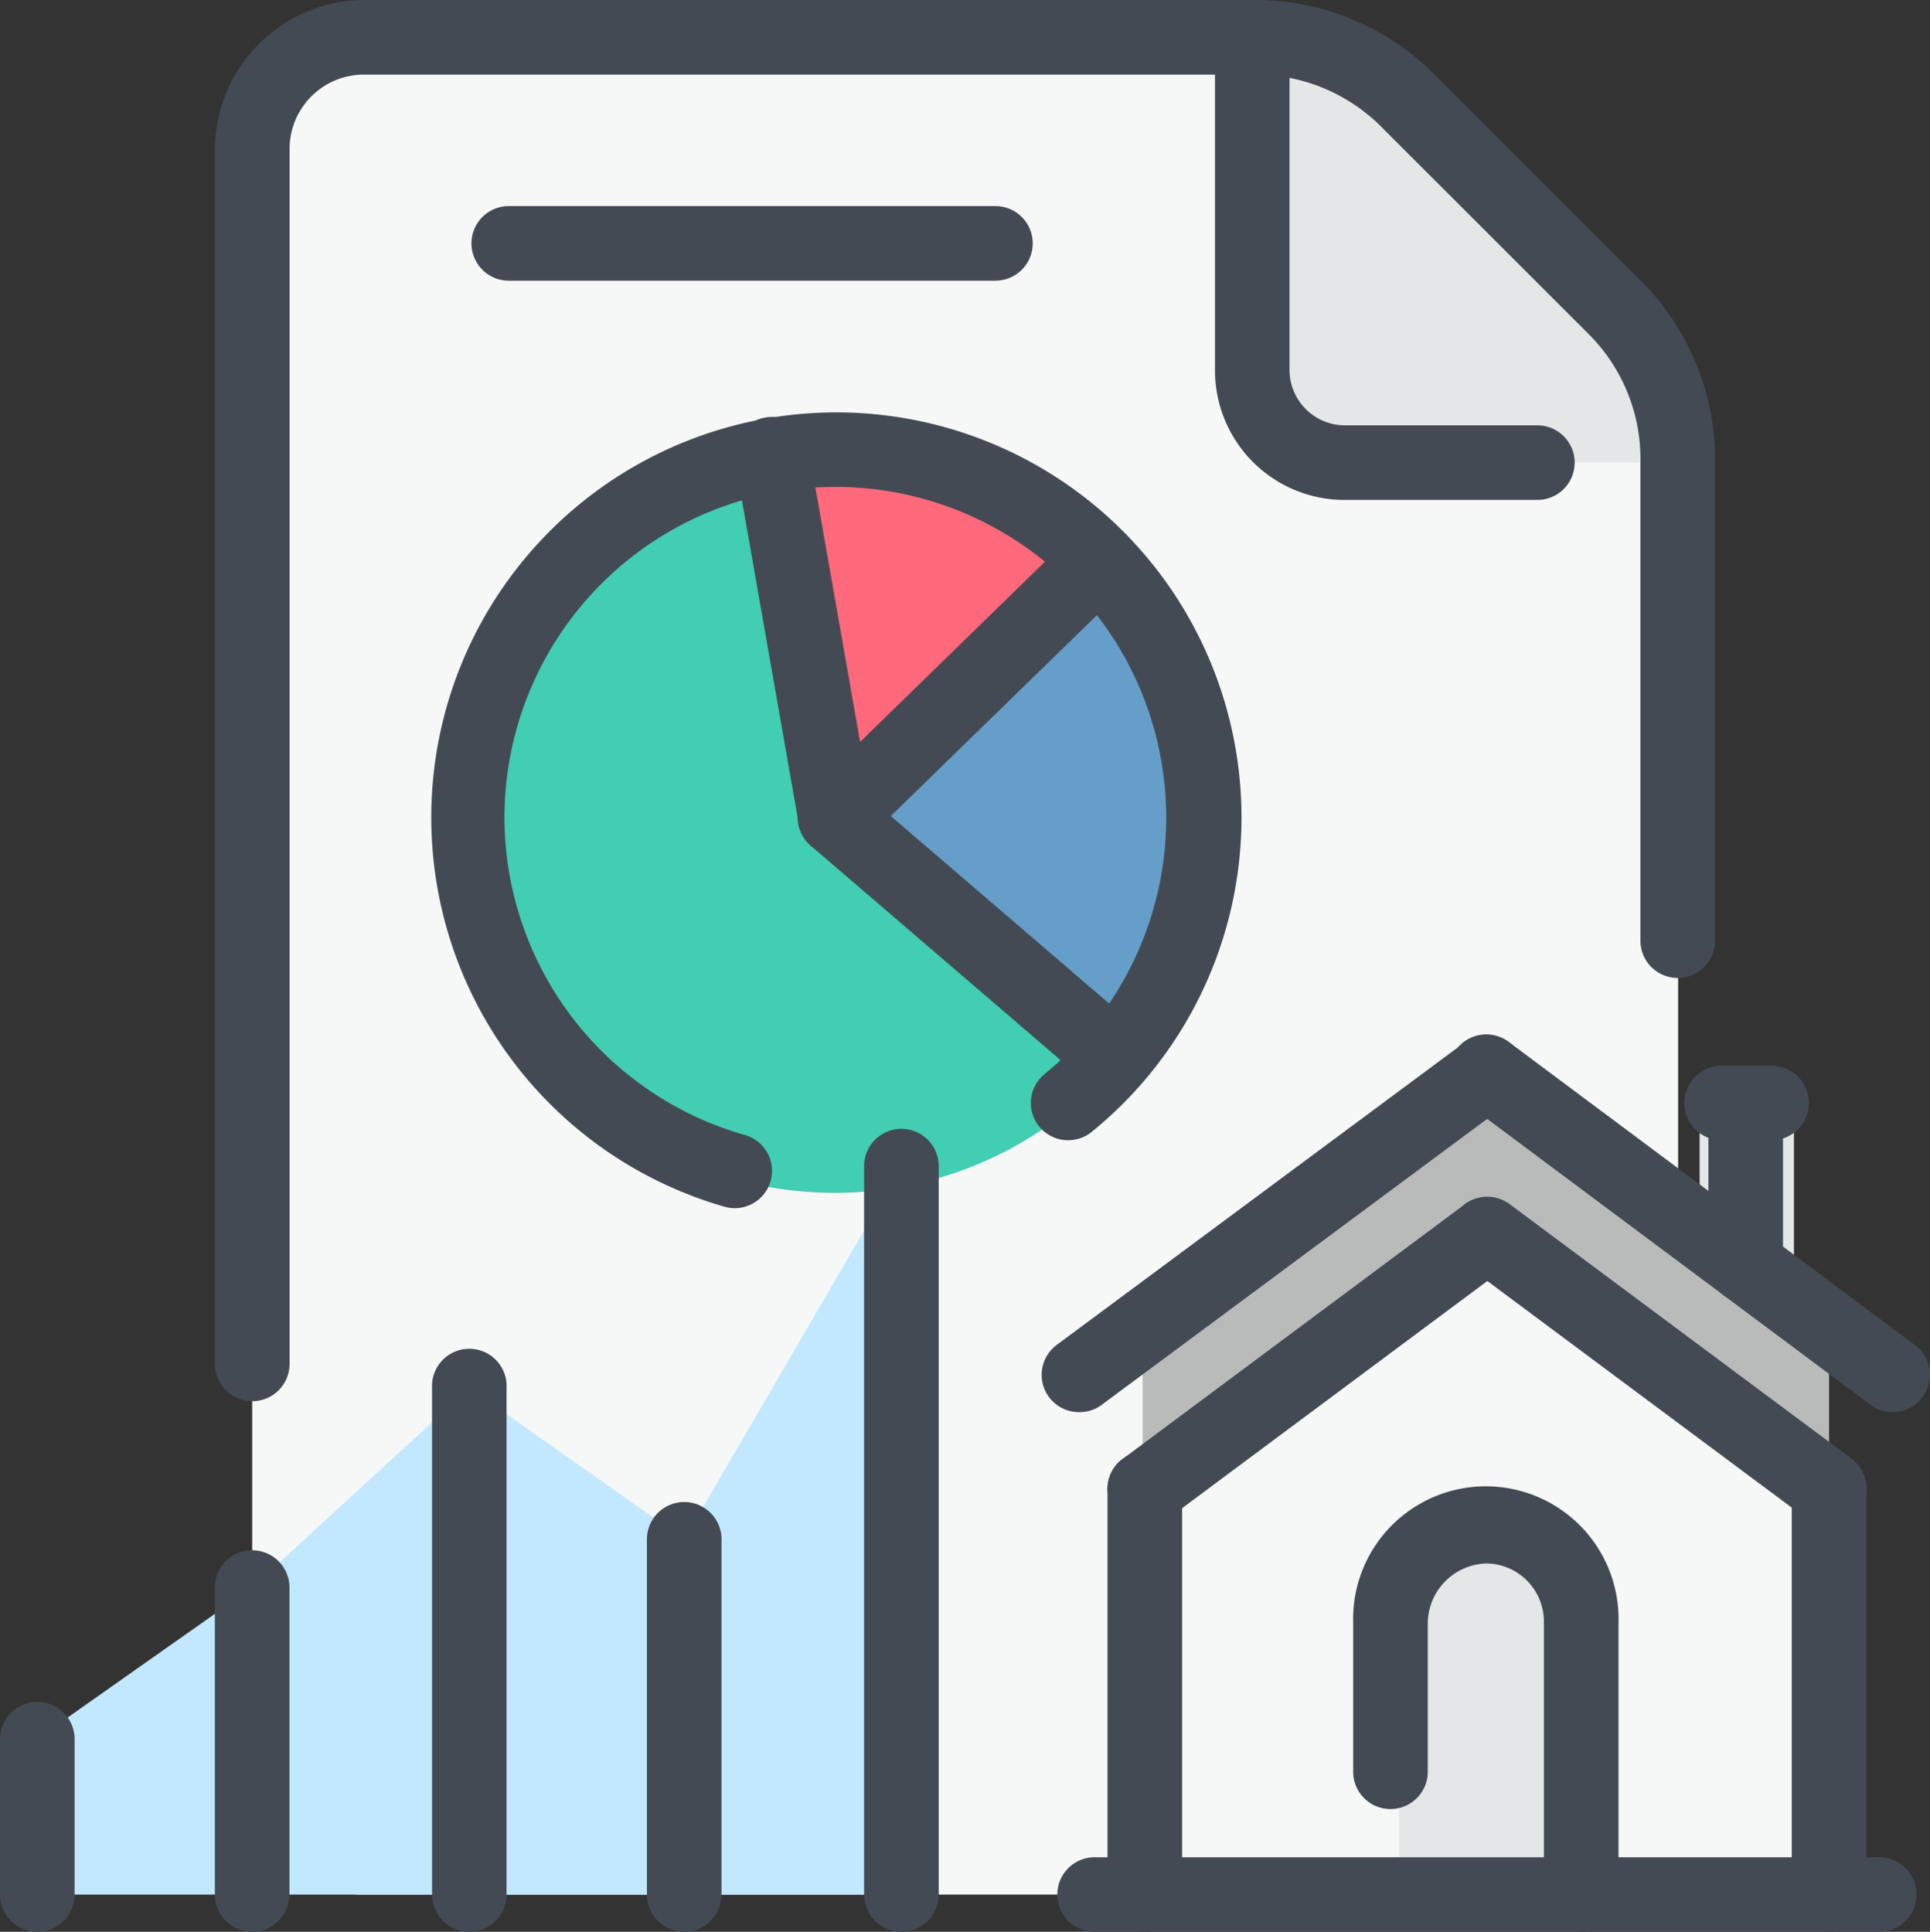
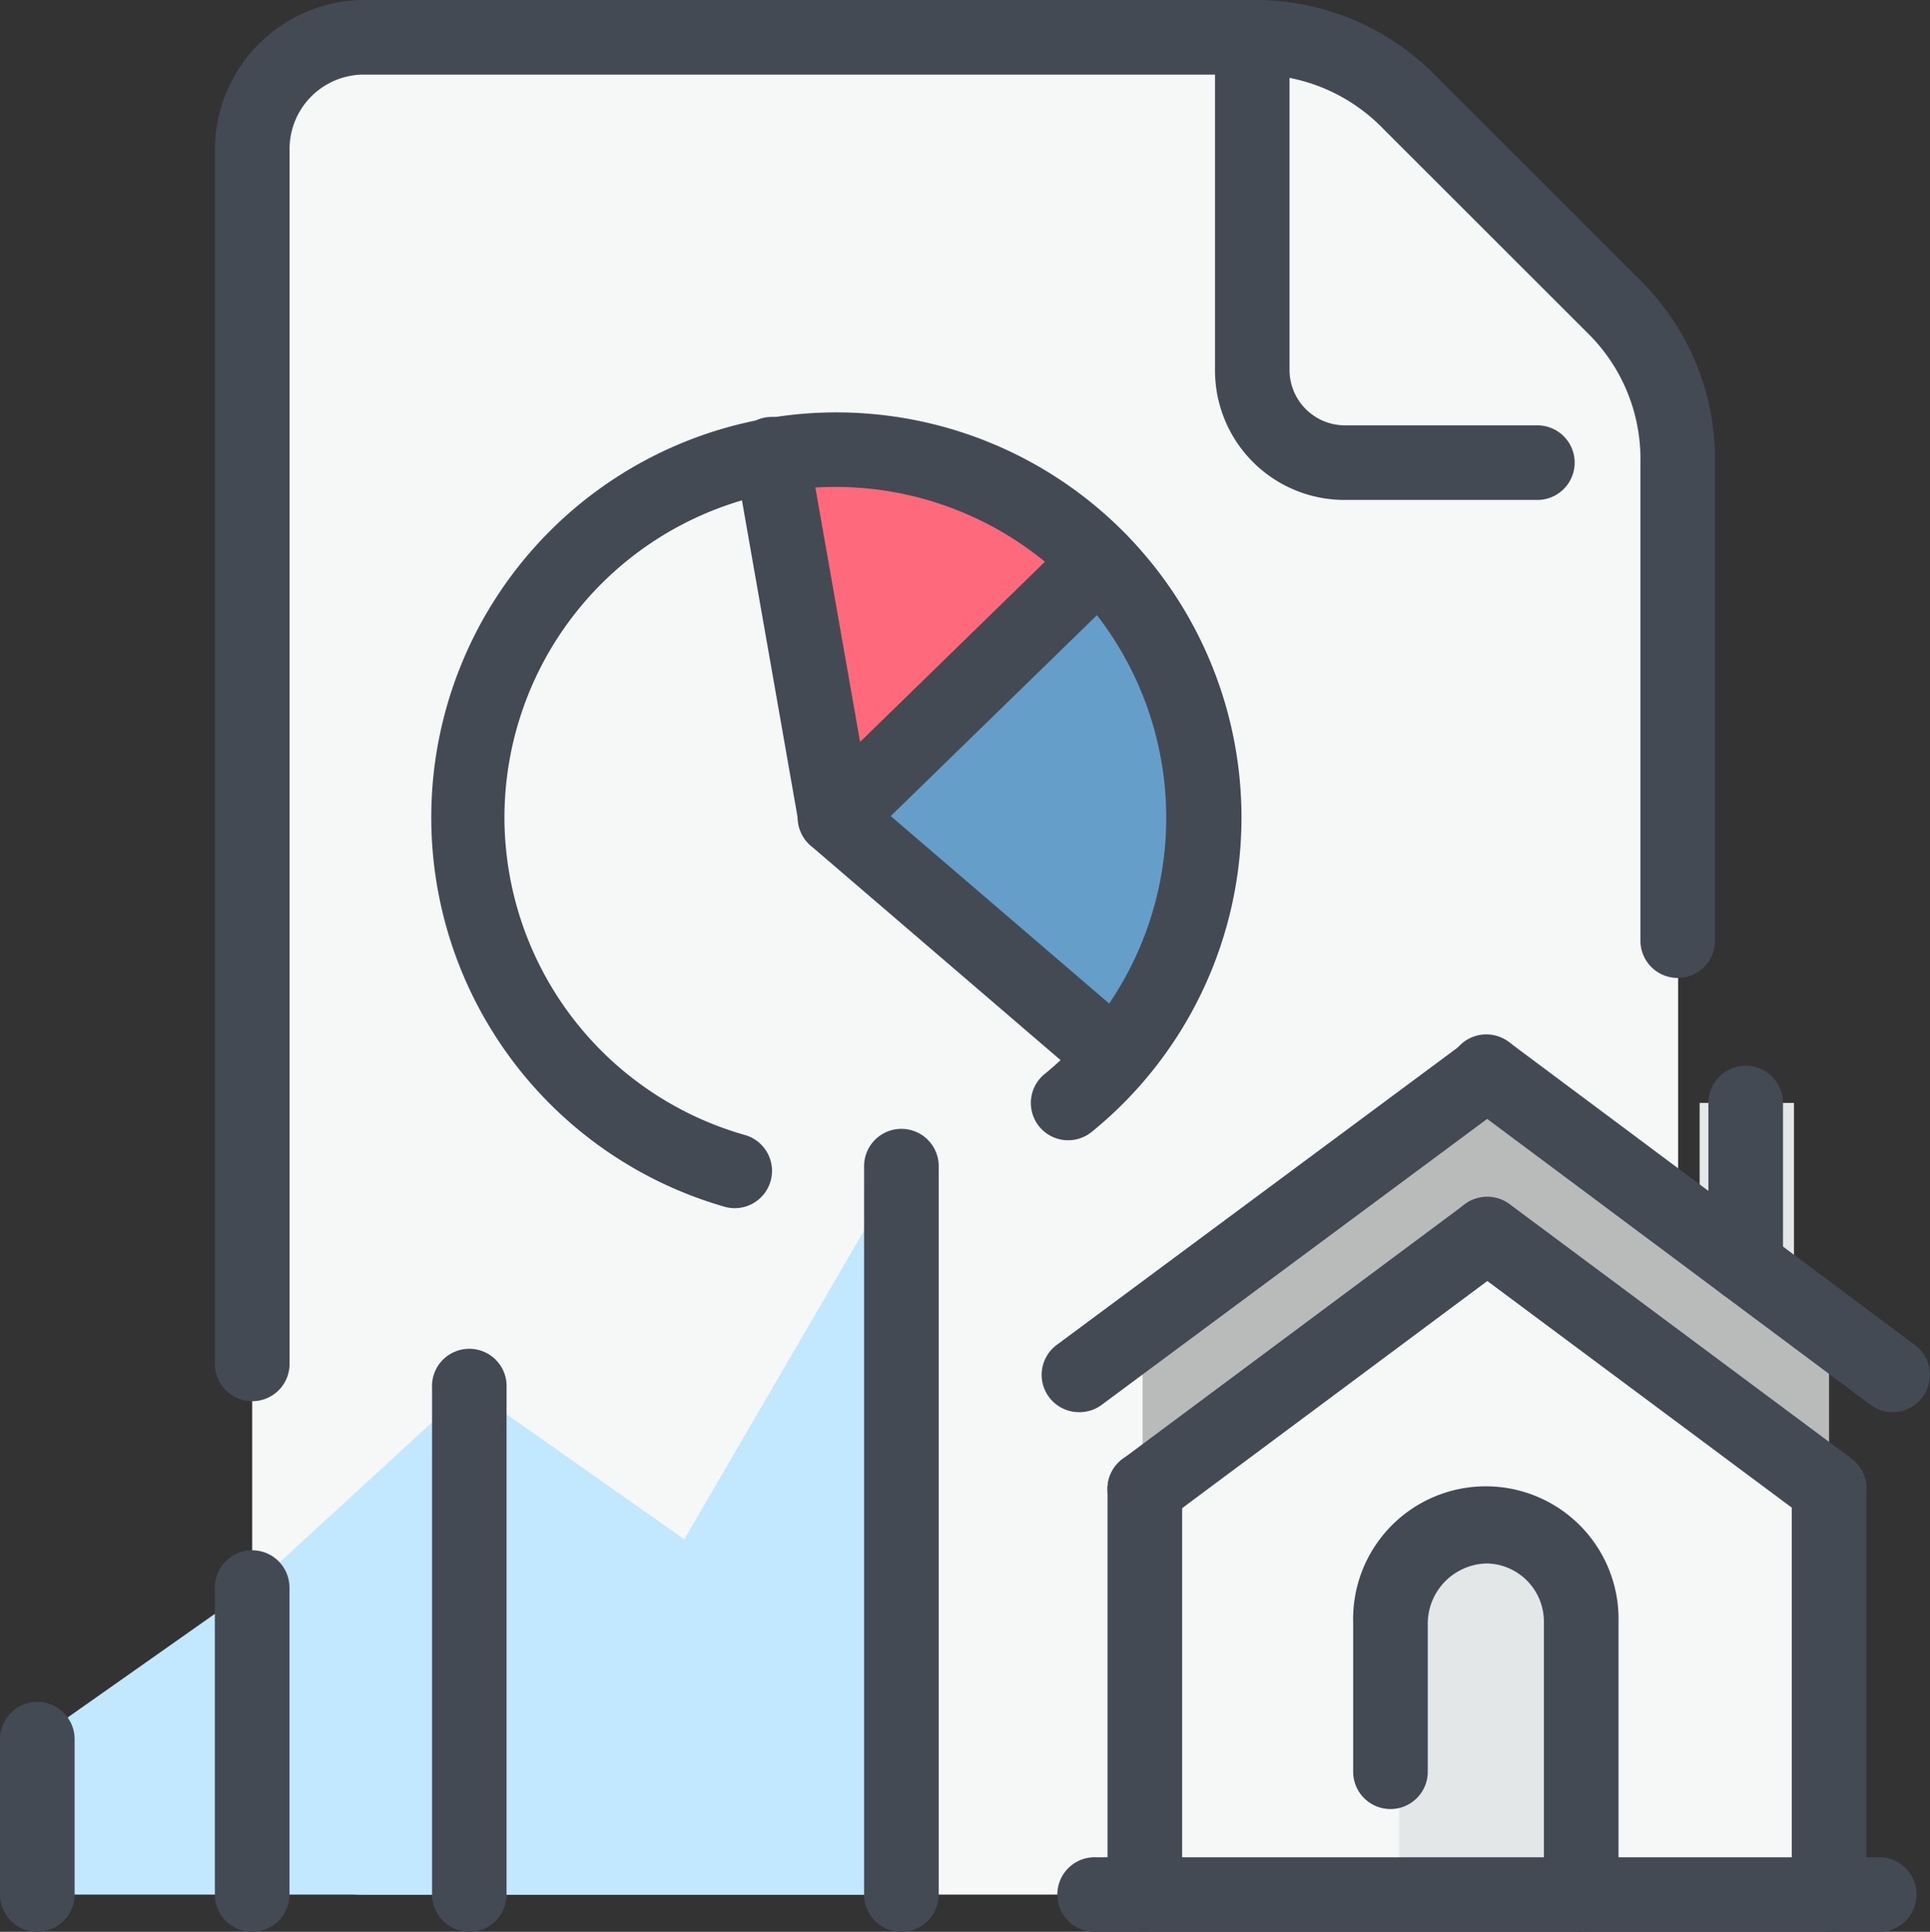
<svg xmlns="http://www.w3.org/2000/svg" viewBox="0 0 191.95 192.16" preserveAspectRatio="xMinYMid">
  <rect x="0" y="0" width="191.95" height="192.16" fill="#333333" stroke="none" />
  <defs>
    <style>.cls-1{fill:#f6f7f7;}.cls-1,.cls-2,.cls-4,.cls-5,.cls-6,.cls-7,.cls-8{fill-rule:evenodd;}.cls-2,.cls-3{fill:#e4e7e7;}.cls-4{fill:#b9bbbb;}.cls-5{fill:#41ceb3;}.cls-6{fill:#ff697b;}.cls-7{fill:#659ec9;}.cls-8{fill:#c1e8ff;}.cls-9{fill:#434a53;}</style>
  </defs>
  <g id="Layer_2" data-name="Layer 2">
    <g id="Layer_1-2" data-name="Layer 1">
      <path class="cls-1" d="M124.55,3.71H36A11,11,0,0,0,25.08,14.83v162.5A11,11,0,0,0,36,188.46H156a11.13,11.13,0,0,0,10.9-11.13V46a21.25,21.25,0,0,0-6.32-15.49L140.25,10.25a21.42,21.42,0,0,0-15.7-6.54Z" />
-       <path class="cls-2" d="M166.86,46a21.25,21.25,0,0,0-6.32-15.49L140.25,10.25a21.42,21.42,0,0,0-15.7-6.54V36.86A9.21,9.21,0,0,0,133.71,46Z" />
      <polygon class="cls-1" points="113.64 187.8 113.64 145.7 147.88 120.4 181.91 145.7 181.91 187.8 113.64 187.8" />
      <path class="cls-2" d="M156.61,187.8V159.44a8.73,8.73,0,0,0-17.45,0V187.8Z" />
      <rect class="cls-3" x="169.04" y="109.71" width="9.38" height="23.56" />
      <polygon class="cls-4" points="147.88 106.66 113.64 132.18 113.64 145.7 147.88 120.4 181.91 145.7 181.91 132.18 178.42 129.34 169.04 122.58 147.88 106.66" />
-       <path class="cls-5" d="M83.1,118.66A37,37,0,1,0,46,81.58,37,37,0,0,0,83.1,118.66Z" />
      <path class="cls-6" d="M83.1,81.58l26.4-25.74A36.81,36.81,0,0,0,83.1,44.71a30.84,30.84,0,0,0-6.32.66Z" />
      <path class="cls-7" d="M83.1,81.58,111,105.79a37,37,0,0,0-1.52-49.95Z" />
      <polygon class="cls-8" points="3.71 172.97 25.08 157.92 46.68 138.07 68.05 153.12 89.65 116.04 89.65 188.46 3.71 188.46 3.71 172.97" />
      <path class="cls-9" d="M157.26,192.16a3.71,3.71,0,0,1-3.71-3.7V161.41a5.79,5.79,0,0,0-5.67-5.89,6,6,0,0,0-5.88,5.89v14.83a3.71,3.71,0,0,1-7.42,0V161.41a13.2,13.2,0,1,1,26.39,0v27.05A3.71,3.71,0,0,1,157.26,192.16Z" />
      <path class="cls-9" d="M113.86,192.16a3.71,3.71,0,0,1-3.71-3.7V148.1a3.71,3.71,0,1,1,7.42,0v40.36A3.71,3.71,0,0,1,113.86,192.16Z" />
      <path class="cls-9" d="M181.91,192.16a3.71,3.71,0,0,1-3.71-3.7V148.1a3.71,3.71,0,0,1,7.42,0v40.36A3.71,3.71,0,0,1,181.91,192.16Z" />
-       <path class="cls-9" d="M113.86,151.81a3.7,3.7,0,0,1-2.21-6.68l34-25.31a3.71,3.71,0,1,1,4.43,6l-34,25.31A3.71,3.71,0,0,1,113.86,151.81Z" />
+       <path class="cls-9" d="M113.86,151.81a3.7,3.7,0,0,1-2.21-6.68l34-25.31a3.71,3.71,0,1,1,4.43,6l-34,25.31Z" />
      <path class="cls-9" d="M181.91,151.81a3.71,3.71,0,0,1-2.21-.73l-34-25.31a3.71,3.71,0,1,1,4.43-6l34,25.31a3.7,3.7,0,0,1-2.21,6.68Z" />
      <path class="cls-9" d="M107.32,140.47a3.71,3.71,0,0,1-2.22-6.69l40.58-30.1a3.71,3.71,0,0,1,4.41,6l-40.57,30.1A3.7,3.7,0,0,1,107.32,140.47Z" />
      <path class="cls-9" d="M188.23,140.47a3.67,3.67,0,0,1-2.21-.74l-40.35-30.1a3.71,3.71,0,1,1,4.43-5.95l40.35,30.11a3.71,3.71,0,0,1-2.22,6.68Z" />
      <path class="cls-9" d="M173.62,129.56a3.71,3.71,0,0,1-3.71-3.7V109.72a3.71,3.71,0,0,1,7.42,0v16.14A3.71,3.71,0,0,1,173.62,129.56Z" />
-       <path class="cls-9" d="M176,113.42h-4.58a3.71,3.71,0,1,1,0-7.41H176a3.71,3.71,0,1,1,0,7.41Z" />
      <path class="cls-9" d="M186.71,192.16H109.06a3.71,3.71,0,1,1,0-7.41h77.65a3.71,3.71,0,1,1,0,7.41Z" />
      <path class="cls-9" d="M25.08,139.38a3.72,3.72,0,0,1-3.71-3.71V14.83A14.93,14.93,0,0,1,36,0h88.55a25.09,25.09,0,0,1,18.33,7.63l20.29,20.28A25.08,25.08,0,0,1,170.57,46V93.57a3.71,3.71,0,0,1-7.42,0V46a17.55,17.55,0,0,0-5.24-12.86L137.63,12.87a17.69,17.69,0,0,0-13.09-5.45H36a7.4,7.4,0,0,0-7.2,7.41V135.67A3.71,3.71,0,0,1,25.08,139.38Z" />
      <path class="cls-9" d="M152.9,49.73H133.71a12.88,12.88,0,0,1-12.87-12.87V3.71a3.71,3.71,0,1,1,7.41,0V36.86a5.52,5.52,0,0,0,5.46,5.45H152.9a3.71,3.71,0,1,1,0,7.42Z" />
      <path class="cls-9" d="M3.71,192.16A3.71,3.71,0,0,1,0,188.46V173a3.71,3.71,0,0,1,7.42,0v15.49A3.71,3.71,0,0,1,3.71,192.16Z" />
      <path class="cls-9" d="M25.08,192.16a3.71,3.71,0,0,1-3.71-3.7V157.92a3.71,3.71,0,0,1,7.42,0v30.54A3.71,3.71,0,0,1,25.08,192.16Z" />
      <path class="cls-9" d="M46.68,192.16a3.71,3.71,0,0,1-3.71-3.7V138.07a3.71,3.71,0,1,1,7.41,0v50.39A3.7,3.7,0,0,1,46.68,192.16Z" />
-       <path class="cls-9" d="M68.05,192.16a3.71,3.71,0,0,1-3.71-3.7V153.12a3.71,3.71,0,0,1,7.42,0v35.34A3.71,3.71,0,0,1,68.05,192.16Z" />
      <path class="cls-9" d="M89.65,192.16a3.71,3.71,0,0,1-3.71-3.7V116a3.71,3.71,0,1,1,7.42,0v72.42A3.71,3.71,0,0,1,89.65,192.16Z" />
      <path class="cls-9" d="M83.1,85.06A3.77,3.77,0,0,1,82,84.88,3.71,3.71,0,0,1,79.45,82L73.13,46a3.71,3.71,0,1,1,7.3-1.28L85.54,73.8l21.15-20.62a3.71,3.71,0,1,1,5.18,5.31L85.69,84A3.69,3.69,0,0,1,83.1,85.06Z" />
      <path class="cls-9" d="M110.8,108.84a3.69,3.69,0,0,1-2.41-.89L80.69,84.17a3.71,3.71,0,1,1,4.83-5.63l27.7,23.78a3.71,3.71,0,0,1-2.42,6.52Z" />
      <path class="cls-9" d="M73.07,120.18a3.57,3.57,0,0,1-1-.14,40.29,40.29,0,1,1,36.51-7.45,3.71,3.71,0,1,1-4.69-5.75A32.91,32.91,0,1,0,50.17,81.36,32.89,32.89,0,0,0,74.08,112.9a3.71,3.71,0,0,1-1,7.28Z" />
-       <path class="cls-9" d="M99,27.92H50.6a3.71,3.71,0,0,1,0-7.42H99a3.71,3.71,0,0,1,0,7.42Z" />
    </g>
  </g>
</svg>